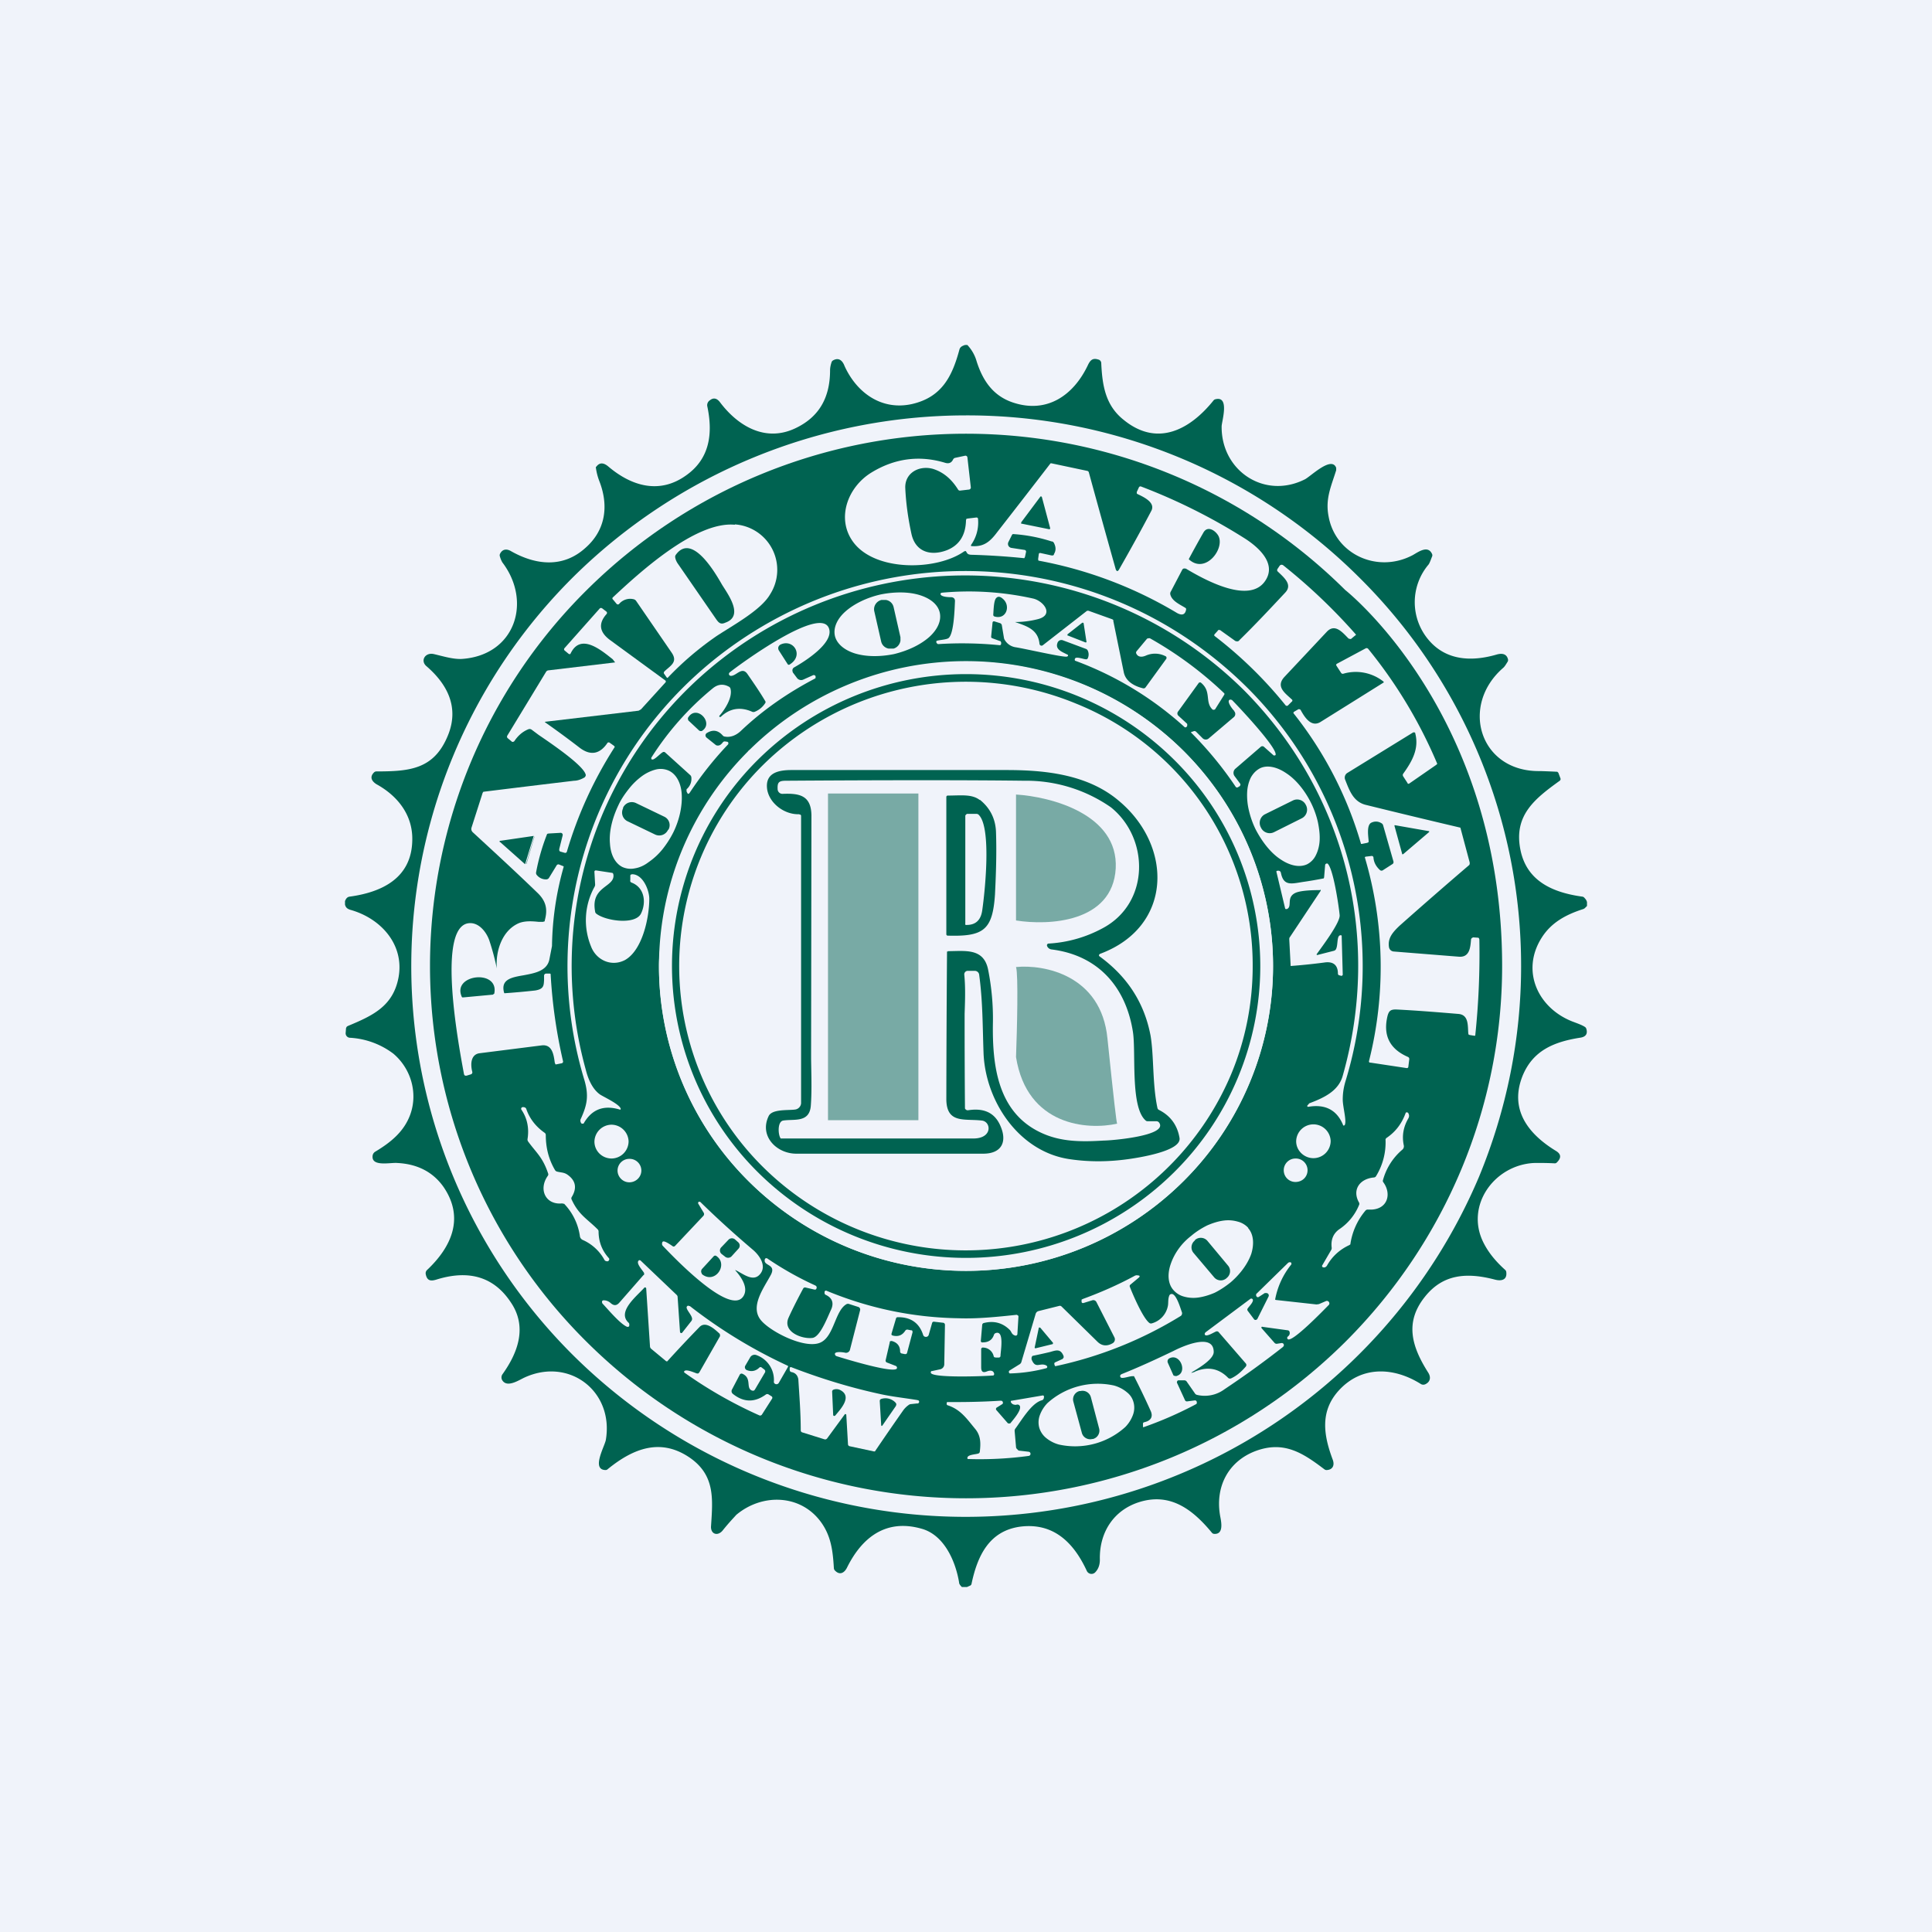
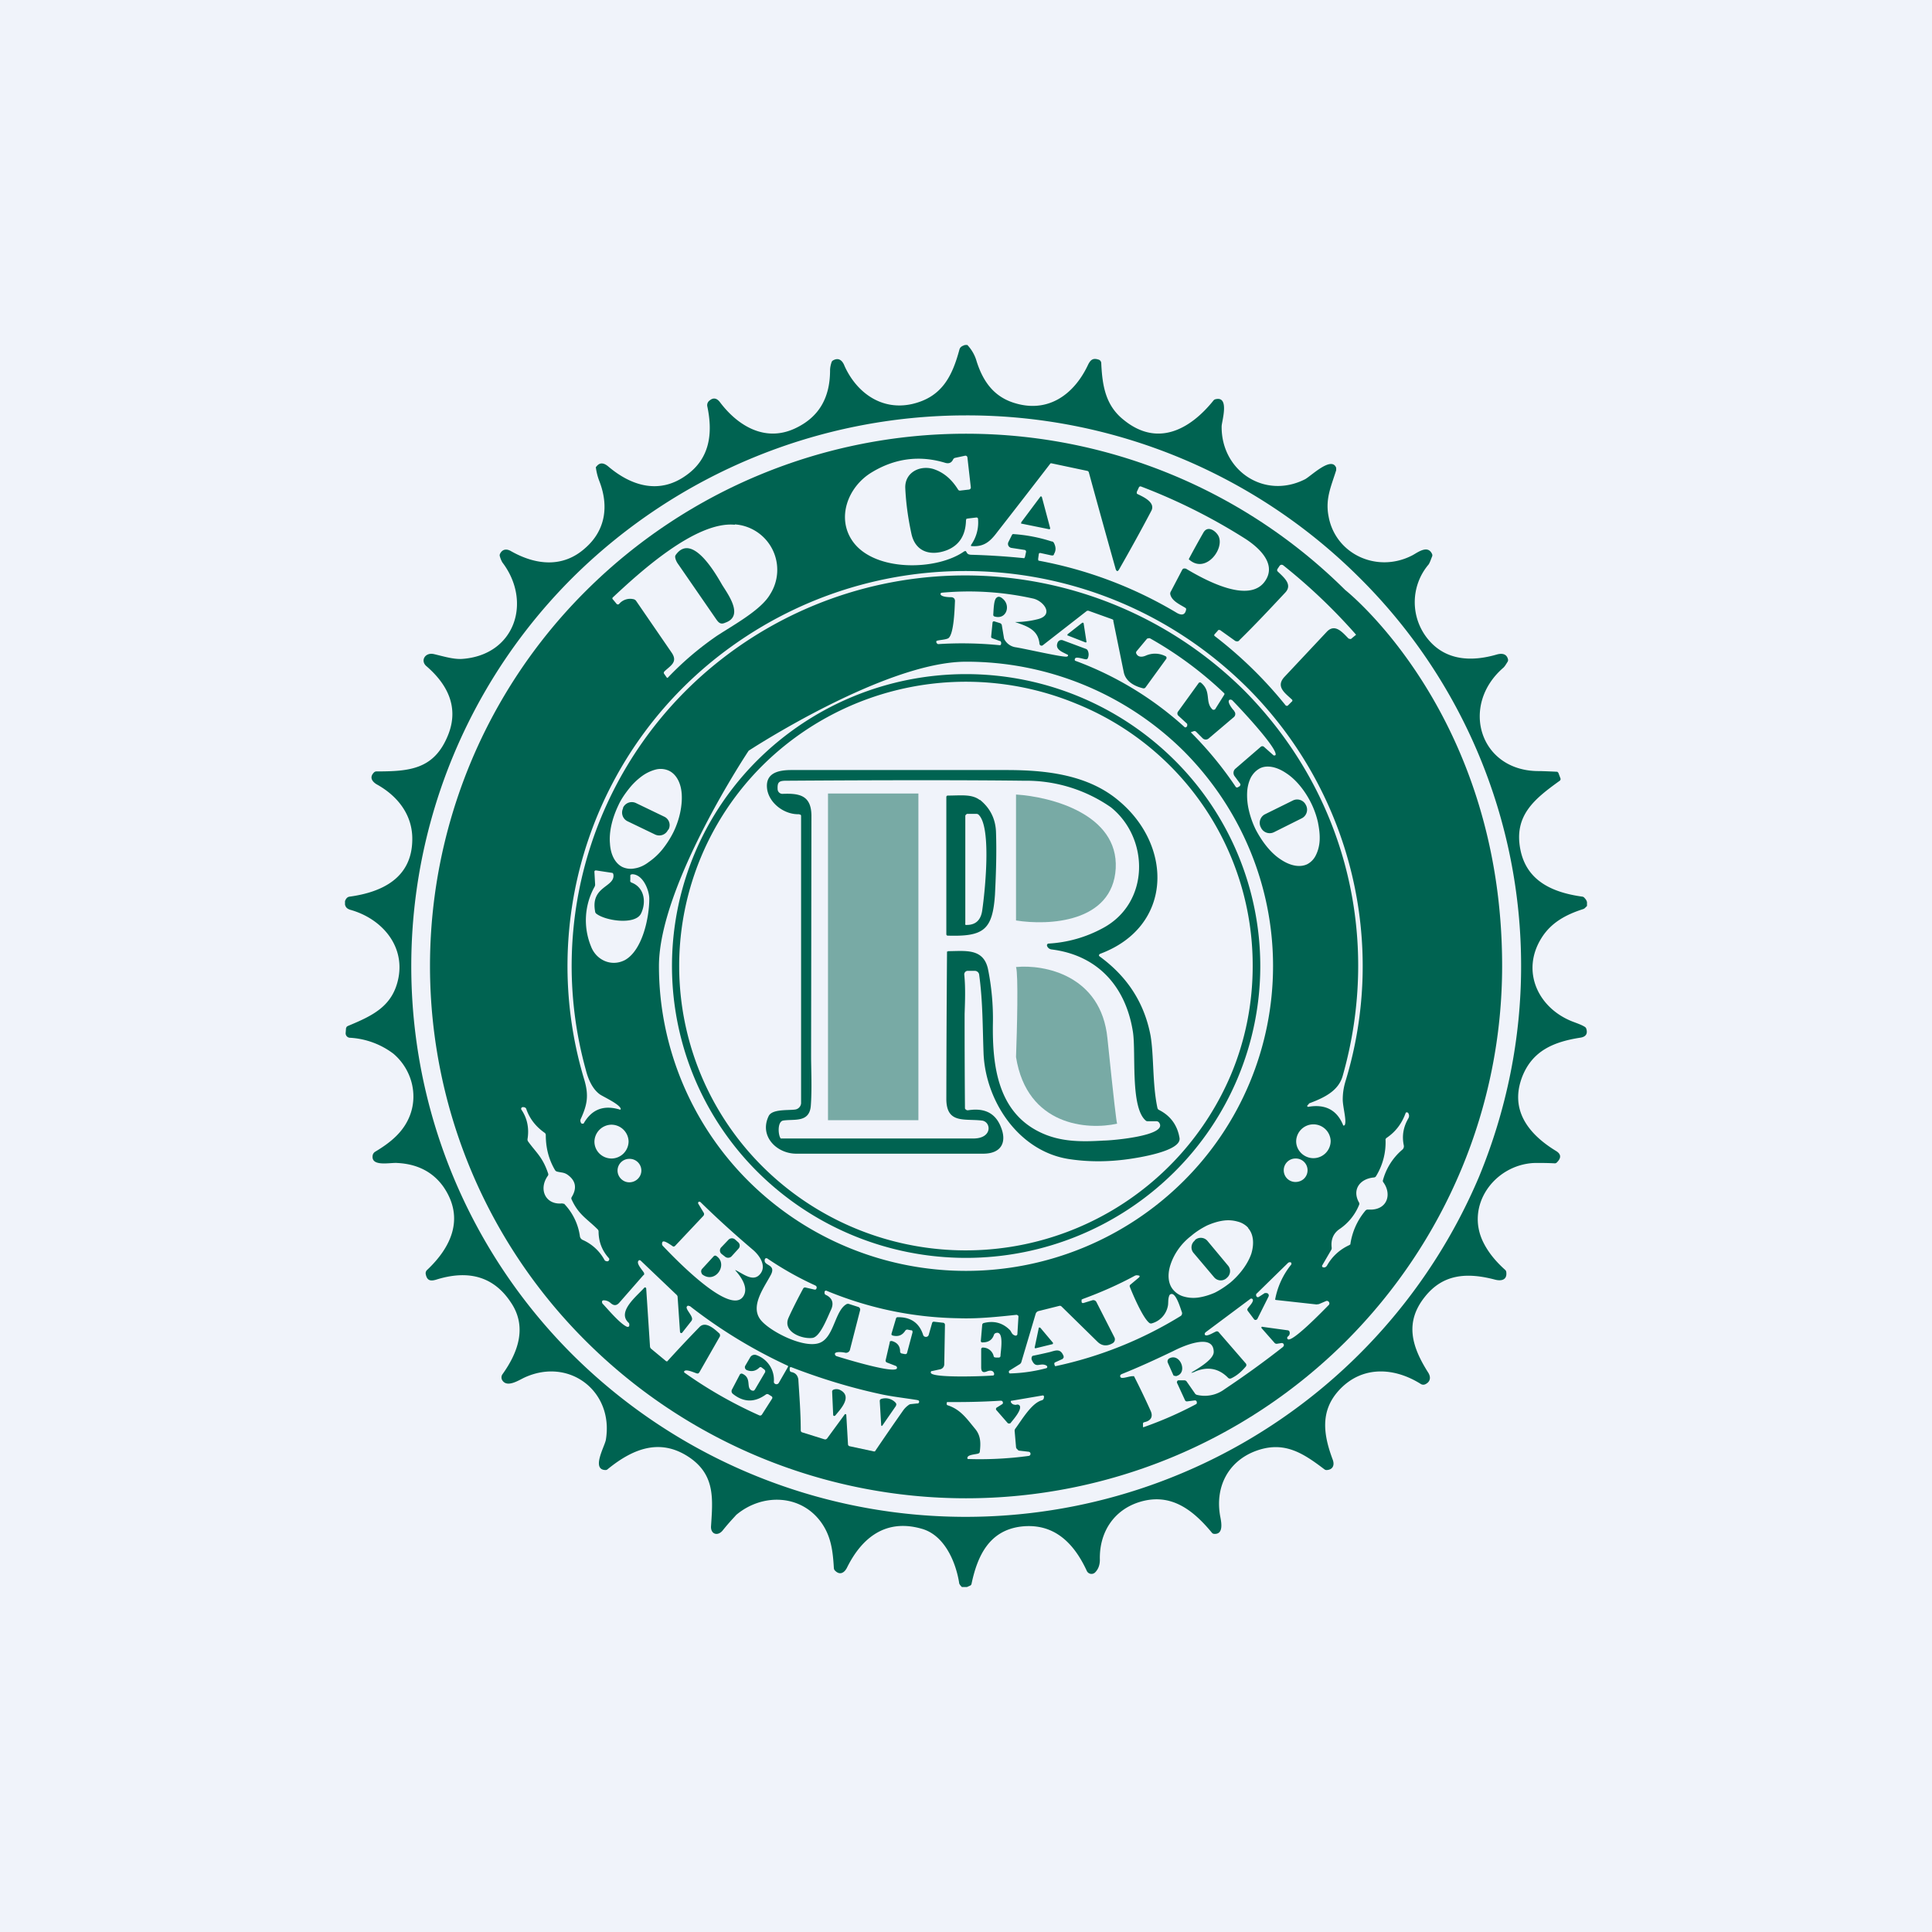
<svg xmlns="http://www.w3.org/2000/svg" width="56" height="56" viewBox="0 0 56 56">
  <path fill="#F0F3FA" d="M0 0h56v56H0z" />
  <path d="M27.97 10h.07c.13.14.22.3.27.48.18.56.48 1 1.06 1.19.97.32 1.74-.2 2.16-1.08.07-.15.14-.22.3-.17a.11.11 0 0 1 .09.1c.03.65.12 1.23.65 1.65.98.8 1.93.28 2.61-.57a.11.11 0 0 1 .06-.03c.4-.09.18.62.17.78-.02 1.29 1.24 2.14 2.42 1.54.18-.1.77-.68.9-.33v.07c-.15.48-.32.83-.22 1.34.2 1.1 1.42 1.66 2.44 1.12.16-.09.44-.3.56-.03a.09.09 0 0 1 0 .07c-.03.07-.06.17-.1.23a1.69 1.69 0 0 0 0 2.19c.5.59 1.23.64 1.98.42.15-.04.28-.02.32.14a.1.1 0 0 1-.01.07c-.04.06-.07.12-.12.17-1.28 1.1-.69 3.03 1.06 3a23.44 23.44 0 0 1 .5.02l.03.03.06.16a.06.06 0 0 1-.02.07c-.72.52-1.34 1-1.14 2 .18.9.92 1.24 1.8 1.36a.1.1 0 0 1 .06.04c.03.03.06.07.07.12v.11l-.05.05a.15.15 0 0 1-.06.04c-.5.16-.93.39-1.21.84-.6.96-.1 2.03.9 2.42.16.06.27.1.35.15a.1.1 0 0 1 .05.06c.05.16-.03.24-.19.26-.75.12-1.36.37-1.66 1.11-.38.96.15 1.67.97 2.17.15.09.16.2.03.33a.08.08 0 0 1-.06.03 8.87 8.87 0 0 0-.61-.01c-1.15.06-2 1.24-1.46 2.31.14.28.35.54.63.79a.1.1 0 0 1 .03.06c.03.23-.14.27-.33.22-.8-.21-1.5-.17-2.03.5-.6.75-.37 1.46.1 2.2.08.13.06.26-.08.33a.14.14 0 0 1-.13 0c-.79-.5-1.73-.54-2.39.19-.54.6-.44 1.28-.17 2 .06.16 0 .29-.17.3a.1.1 0 0 1-.07-.02c-.62-.47-1.17-.84-2-.53-.79.3-1.18 1.04-1.02 1.9.04.2.09.52-.18.5a.09.09 0 0 1-.06-.03c-.56-.68-1.2-1.16-2.08-.9-.77.23-1.19.89-1.17 1.68 0 .16-.05.28-.14.37a.15.15 0 0 1-.24-.05c-.37-.8-.95-1.4-1.92-1.28-.91.12-1.25.85-1.42 1.66a.07.07 0 0 1-.04.05l-.09.04h-.15c-.03-.03-.08-.08-.08-.13-.1-.61-.43-1.38-1.09-1.56-1.02-.29-1.72.24-2.16 1.13-.08.16-.22.23-.36.07a.12.12 0 0 1-.02-.06c-.03-.5-.08-.93-.38-1.34-.59-.8-1.7-.83-2.45-.2-.06.07-.2.21-.4.46-.15.17-.35.09-.33-.14.05-.77.12-1.45-.59-1.96-.85-.6-1.65-.3-2.4.31a.1.1 0 0 1-.06.03c-.43 0-.04-.67 0-.87.24-1.41-1.06-2.41-2.36-1.81-.17.08-.5.3-.64.08a.16.16 0 0 1 0-.17c.46-.64.73-1.39.24-2.1-.48-.72-1.19-.94-2.12-.66-.18.06-.3.06-.34-.15a.13.13 0 0 1 .04-.12c.7-.66 1.09-1.5.48-2.4-.3-.43-.75-.67-1.34-.7-.2-.02-.76.12-.72-.21a.16.16 0 0 1 .08-.12c.45-.27.83-.58 1.01-1.07.23-.63.02-1.34-.49-1.77a2.3 2.3 0 0 0-1.26-.46.13.13 0 0 1-.12-.15l.01-.13.02-.04.03-.02c.72-.3 1.31-.57 1.47-1.4.18-.95-.5-1.72-1.4-1.97-.09-.03-.13-.07-.15-.15v-.1c.03-.08.07-.12.13-.13.96-.13 1.8-.55 1.82-1.63.02-.73-.42-1.29-1.04-1.63-.14-.09-.2-.21-.07-.34a.1.1 0 0 1 .07-.03c.97 0 1.68-.06 2.08-1.06.32-.8-.02-1.47-.64-2-.17-.16-.02-.4.23-.34.26.06.54.15.8.14 1.55-.1 2.05-1.66 1.18-2.8a.76.76 0 0 1-.07-.17.1.1 0 0 1 0-.07c.07-.15.2-.16.33-.08.71.4 1.5.49 2.15-.1.57-.5.69-1.2.4-1.94a1.71 1.71 0 0 1-.1-.4l.02-.02c.1-.13.22-.1.34 0 .67.57 1.49.82 2.27.25.67-.48.77-1.2.6-2a.17.17 0 0 1 .08-.17c.1-.08.2-.06.29.06.52.69 1.31 1.16 2.17.76.69-.32 1.02-.88 1.02-1.69 0-.05.01-.13.04-.22a.1.1 0 0 1 .04-.06c.17-.1.28 0 .34.16.35.77 1.07 1.3 1.96 1.1.86-.2 1.16-.8 1.37-1.58.02-.07.07-.1.16-.13Zm16.12 18a15.84 15.84 0 0 0-4.71-11.28A16.1 16.1 0 0 0 28 12.04a16.21 16.21 0 0 0-11.38 4.68 15.9 15.9 0 0 0 0 22.57 16.16 16.16 0 0 0 26.25-5.18c.8-1.94 1.22-4.01 1.22-6.1Z" fill="#006351" />
  <path d="M43.54 28c0 4.09-1.64 8-4.55 10.9a15.6 15.6 0 0 1-21.98 0 15.34 15.34 0 0 1 0-21.8 15.6 15.6 0 0 1 21.98 0s4.55 3.58 4.55 10.9Zm-6.64 0c0-2.34-.94-4.58-2.6-6.24a8.94 8.94 0 0 0-6.3-2.58c-2.36 0-6.3 2.58-6.3 2.58s-2.6 3.9-2.6 6.24c0 2.34.94 4.59 2.6 6.24a8.94 8.94 0 0 0 12.6 0A8.79 8.79 0 0 0 36.9 28Z" fill="#006351" />
  <path d="M30.5 15.7a4.59 4.59 0 0 0-1.14-.22.07.07 0 0 0-.03.03l-.1.2a.12.12 0 0 0 0 .11.12.12 0 0 0 .08.06l.39.06a.05.05 0 0 1 .04.06l-.03.14-.02.04a20.6 20.6 0 0 0-1.55-.1c-.09-.01-.1-.03-.14-.1a.03.03 0 0 0-.04 0h-.01c-.79.56-2.58.6-3.22-.27-.5-.68-.16-1.6.54-2.02.66-.4 1.37-.5 2.11-.28.12.04.2.01.25-.1a.09.09 0 0 1 .06-.04l.28-.06a.06.06 0 0 1 .06.02l.01.02.1.88a.06.06 0 0 1-.05.06l-.26.03a.06.06 0 0 1-.06-.03c-.2-.32-.44-.51-.73-.6-.4-.11-.82.12-.8.56.02.43.08.87.18 1.33.12.53.57.64 1.02.47.36-.14.55-.43.56-.87l.01-.04.04-.01.25-.03h.02a.06.06 0 0 1 .03.04v.02a1.12 1.12 0 0 1-.2.73.04.04 0 0 0 0 .04h.03c.33.02.51-.12.72-.4a358.95 358.95 0 0 0 1.55-2h.03l1.04.22a.06.06 0 0 1 .04.04 376.49 376.49 0 0 0 .78 2.81c.03.07.06.07.1 0 .32-.56.63-1.12.93-1.69.13-.24-.21-.4-.4-.49a.05.05 0 0 1-.02-.02v-.04l.06-.13a.05.05 0 0 1 .06-.03c1.05.4 2.05.9 3 1.5.38.24.93.71.62 1.21-.45.74-1.8-.02-2.32-.33h-.02a.07.07 0 0 0-.08.03l-.33.63a.12.12 0 0 0-.02.08c.04.2.28.3.44.4l.02.02v.03c-.03.16-.13.17-.26.1a12.09 12.09 0 0 0-4.02-1.52l-.01-.04.02-.15a.04.04 0 0 1 .02-.03h.03l.32.07h.04c.02-.01.03-.02.03-.04.06-.1.06-.2 0-.32a.1.1 0 0 0-.06-.05Zm-.9-.56v.02a.03.03 0 0 0 0 .02h.02l.79.16h.01a.03.03 0 0 0 .02-.02v-.01l-.24-.9a.03.03 0 0 0-.02-.02.03.03 0 0 0-.02 0l-.56.75Zm5.28.3a29.3 29.3 0 0 0-.42.76c0 .01 0 .02.02.03.47.4 1.02-.32.84-.69-.07-.14-.31-.33-.44-.1ZM21.3 15.2a1.32 1.32 0 0 1 1.02 2.03c-.26.45-1.05.88-1.54 1.2a8.98 8.98 0 0 0-1.43 1.22.05.05 0 0 1-.03-.02l-.07-.1a.05.05 0 0 1-.01-.03l.01-.03c.17-.17.41-.27.22-.55l-1.03-1.5a.12.12 0 0 0-.07-.05.42.42 0 0 0-.42.13.05.05 0 0 1-.08 0l-.1-.12a.05.05 0 0 1-.02-.04.05.05 0 0 1 .02-.03c.75-.7 2.39-2.21 3.53-2.1Zm-.37 1.75c-.19-.33-.87-1.52-1.34-.87a.1.1 0 0 0-.02.07c.01.07.04.14.1.22l1.09 1.58c.07.1.13.16.26.1.55-.19.09-.81-.09-1.1Z" fill="#F0F3FA" />
  <path d="M37.09 16.4a.08.08 0 0 1 .05-.03.08.08 0 0 1 .06.02 16.5 16.5 0 0 1 2.1 2v.02l-.02.01-.12.1a.05.05 0 0 1-.03 0l-.04-.01c-.17-.17-.39-.45-.63-.2l-1.22 1.3c-.28.29.01.48.2.66a.04.04 0 0 1 0 .07l-.1.1a.05.05 0 0 1-.08 0 12.1 12.1 0 0 0-2.06-2.01.05.05 0 0 1 0-.04l.1-.11c0-.01.01-.02.03-.02h.03l.42.3c.02.02.05.03.08.03s.05-.01.07-.04c.45-.44.88-.9 1.32-1.37.22-.23-.02-.43-.22-.62a.06.06 0 0 1 0-.07l.06-.09ZM37.95 31.98c.43-.16.85-.36.97-.8 1.13-3.98.1-8.17-2.84-11.15a11.48 11.48 0 0 0-15.17-.92 11.27 11.27 0 0 0-3.93 11.9c.07.28.2.57.42.72.13.08.54.27.59.4 0 .03 0 .04-.03.03-.47-.14-.81 0-1.04.4l-.01.01h-.05c-.04-.04-.05-.1-.02-.15.18-.4.23-.66.1-1.11a11.4 11.4 0 0 1 4.26-12.57c4.65-3.34 11-2.81 15.03 1.27A11.41 11.41 0 0 1 39 31.34c-.06.2-.08.37-.08.53 0 .22.13.66.05.75h-.01a.03.03 0 0 1-.03 0v-.01c-.18-.44-.52-.61-1-.53a.03.03 0 0 1-.04-.02v-.01l.06-.07Z" fill="#F0F3FA" />
  <path d="M29.42 18.03c.35.12.67.22.71.63a.06.06 0 0 0 .1.04l1.27-.99a.08.08 0 0 1 .07 0l.67.24.03.02V18l.3 1.47c.05.28.31.42.56.48a.07.07 0 0 0 .07-.02l.61-.84v-.01a.04.04 0 0 0 0-.03l-.01-.02a.66.66 0 0 0-.58-.03c-.11.05-.24.06-.29-.07a.07.07 0 0 1 .02-.06l.3-.36.04-.01h.04a10.8 10.8 0 0 1 2.16 1.6v.03l-.27.43-.02.01a.05.05 0 0 1-.04 0h-.01c-.24-.22-.02-.53-.35-.79h-.03l-.02.01-.6.83a.09.09 0 0 0 0 .12l.26.24v.01a.05.05 0 0 1 0 .04v.02l-.02.02a.04.04 0 0 1-.06 0 9.72 9.72 0 0 0-3.17-1.92.06.06 0 0 1 0-.06c.03-.07.25.02.32.02a.05.05 0 0 0 .05-.03.26.26 0 0 0 0-.22.09.09 0 0 0-.05-.05l-.67-.25a.12.12 0 0 0-.16.08c-.07.19.15.26.28.33a.03.03 0 0 1 .02.05l-.02.01c-.07.04-1.23-.23-1.5-.27a.44.44 0 0 1-.3-.2.17.17 0 0 1-.03-.07l-.06-.36a.08.08 0 0 0-.06-.07l-.16-.05h-.02a.04.04 0 0 0-.03.03l-.04.4v.04l.03.02.22.08c.01 0 .02 0 .03.02l.01.03c0 .05-.01.08-.06.07a11.01 11.01 0 0 0-1.77-.03.09.09 0 0 1-.05-.05v-.03c-.01-.04.3-.04.36-.1.15-.14.17-.84.18-1.06a.12.12 0 0 0-.02-.08.12.12 0 0 0-.08-.04c-.05 0-.3 0-.32-.09l.01-.03.03-.01a8.55 8.55 0 0 1 2.65.17c.3.07.62.48.12.6a2.7 2.7 0 0 1-.65.08Zm-.36-.68c-.07-.06-.13-.07-.18-.02-.08.07-.08.38-.09.49a.05.05 0 0 0 .04.05c.34.1.48-.32.23-.52Zm1.89 1.03-.01.01v.03h.01l.51.2h.02a.02.02 0 0 0 .01-.03l-.08-.52a.02.02 0 0 0-.02-.02h-.02l-.42.33Z" fill="#F0F3FA" />
-   <path d="M27.24 17.76c.05.23-.06.48-.3.7-.26.23-.62.4-1.03.5-.4.08-.8.08-1.13-.02-.32-.1-.53-.29-.58-.51-.05-.23.06-.49.31-.71.25-.22.62-.4 1.02-.49.4-.08.81-.08 1.13.02.32.1.53.28.58.51Zm-1.34-.17a.27.27 0 0 0-.22-.2h-.13a.28.28 0 0 0-.17.12.27.27 0 0 0-.04.2l.2.88a.27.27 0 0 0 .22.21h.14a.28.28 0 0 0 .2-.23v-.1l-.2-.88ZM20.85 20.74v.04h.04c.26-.25.57-.3.91-.15a.1.1 0 0 0 .08 0 .64.64 0 0 0 .3-.25.05.05 0 0 0 0-.06c-.16-.27-.34-.53-.52-.79-.16-.22-.32.07-.48.06a.06.06 0 0 1-.05-.04.06.06 0 0 1 .02-.06c.3-.24 2.65-1.96 2.88-1.27.14.42-.7.95-1.02 1.13a.1.1 0 0 0-.04.1l.01.04.12.16a.15.15 0 0 0 .18.05l.29-.13a.06.06 0 0 1 .07.03v.04c0 .01 0 .02-.02.03-.8.42-1.52.92-2.15 1.52-.14.13-.3.19-.46.16a.09.09 0 0 1-.06-.03c-.13-.15-.28-.18-.45-.08a.09.09 0 0 0-.05.06.09.09 0 0 0 .03.08l.25.2a.1.1 0 0 0 .08.03c.06 0 .1-.04.14-.09a.07.07 0 0 1 .06-.03l.07.01.02.01a.04.04 0 0 1 .01.04v.02c-.42.44-.79.91-1.12 1.41-.03.04-.05.04-.07 0l-.02-.04v-.04c0-.02 0-.03.02-.04.09-.09.13-.2.12-.32a.1.1 0 0 0-.03-.07l-.73-.66a.06.06 0 0 0-.08 0c-.06.03-.25.24-.3.2h-.02v-.02a.04.04 0 0 1 0-.03 8.42 8.42 0 0 1 1.77-2c.14-.12.3-.15.47-.06a.09.09 0 0 1 .05.05c.08.26-.17.63-.32.8Zm2.04-1.48c.42-.26.11-.75-.26-.58a.13.13 0 0 0-.07.08.13.13 0 0 0 .02.1l.25.39a.04.04 0 0 0 .06.01Zm-2.62 1.92.03.01h.04c.38-.23-.16-.8-.4-.38v.03l.01.04.32.3ZM40.96 21.23l-1.9 1.17a.16.16 0 0 0-.07.2c.12.3.23.64.6.73a249.39 249.39 0 0 0 2.74.66L42.6 25v.04l-.01.03a144.72 144.72 0 0 0-2.02 1.76c-.2.19-.35.36-.31.62a.15.15 0 0 0 .14.13l1.88.15c.33.03.34-.29.36-.51l.02-.03.04-.02.14.01s.02 0 .03.02l.01.03a22.66 22.66 0 0 1-.12 2.79h-.04L42.6 30l-.03-.01-.01-.03c-.02-.22.02-.54-.28-.57-.6-.05-1.21-.1-1.82-.13-.15 0-.2.04-.24.18-.14.57.06.97.6 1.2l.02.02.01.03-.03.24-.01.02-.03.01-1.06-.16h-.02a.04.04 0 0 1-.02-.03v-.01a11.18 11.18 0 0 0-.12-5.91.04.04 0 0 1 .03-.02l.17-.02a.05.05 0 0 1 .05.04c.01.15.08.27.19.37a.07.07 0 0 0 .09 0l.28-.18a.07.07 0 0 0 .02-.07l-.3-1.05a.1.1 0 0 0-.05-.06c-.1-.06-.2-.06-.3-.01-.13.08-.08.38-.07.52v.04l-.04.02-.15.03h-.03a11 11 0 0 0-1.96-3.79.05.05 0 0 1 .02-.04l.12-.07a.05.05 0 0 1 .04 0 .04.04 0 0 1 .03.02c.11.2.3.51.57.35a1081.77 1081.77 0 0 0 1.84-1.15.05.05 0 0 0-.03-.04 1.29 1.29 0 0 0-1.15-.21.06.06 0 0 1-.06-.03l-.13-.2-.01-.02v-.01a.04.04 0 0 1 .02-.03l.84-.45a.06.06 0 0 1 .07.02 13.72 13.72 0 0 1 2 3.33l-.03.03-.78.54a.04.04 0 0 1-.05 0v-.01l-.13-.2a.07.07 0 0 1 0-.07c.26-.36.47-.73.35-1.18v-.01l-.02-.01a.03.03 0 0 0-.03 0Zm-.52 2.69h-.02v.02l.22.8v.02h.03l.75-.64a.02.02 0 0 0 0-.03h-.01l-.97-.17ZM36.9 28c0 2.34-.94 4.59-2.6 6.24a8.94 8.94 0 0 1-12.6 0 8.79 8.79 0 0 1 0-12.48 8.94 8.94 0 0 1 12.6 0A8.79 8.79 0 0 1 36.9 28Zm-.37 0c0-2.24-.9-4.4-2.5-5.98a8.57 8.57 0 0 0-12.06 0 8.42 8.42 0 0 0 0 11.96 8.57 8.57 0 0 0 12.06 0 8.42 8.42 0 0 0 2.5-5.98Z" fill="#F0F3FA" />
  <path d="M36.53 28c0 2.24-.9 4.4-2.5 5.98a8.57 8.57 0 0 1-12.06 0 8.42 8.42 0 0 1 0-11.96 8.57 8.57 0 0 1 12.06 0 8.42 8.42 0 0 1 2.5 5.98Zm-.22 0a8.18 8.18 0 0 0-5.13-7.61 8.37 8.37 0 0 0-9.06 1.78 8.2 8.2 0 0 0 0 11.66 8.35 8.35 0 0 0 13.56-2.68c.42-1 .63-2.07.63-3.15Z" fill="#006351" />
  <path d="M35.78 20.61c-.03-.02-.25-.29-.13-.33h.03l.03.01c.17.17 1.36 1.43 1.26 1.6h-.01a.04.04 0 0 1-.05 0l-.27-.24a.07.07 0 0 0-.1 0l-.73.63a.16.16 0 0 0-.03.21l.17.23a.05.05 0 0 1 0 .04.05.05 0 0 1-.02.03l-.05.03a.05.05 0 0 1-.06-.01 10.5 10.5 0 0 0-1.3-1.58l.02-.02h.02l.05-.02a.08.08 0 0 1 .07.03l.18.18a.13.13 0 0 0 .18 0l.73-.62a.12.12 0 0 0 0-.17Z" fill="#F0F3FA" />
  <path d="M37.89 25.05c-.21.1-.49.05-.77-.14-.28-.18-.53-.5-.72-.86a2.58 2.58 0 0 1-.2-.56 1.88 1.88 0 0 1-.05-.54c.01-.16.05-.3.11-.42.07-.12.15-.2.26-.26.2-.1.48-.05.76.14.28.18.54.5.72.86.09.18.16.38.2.56.04.2.06.37.05.54-.01.16-.05.3-.11.42a.57.57 0 0 1-.25.26Zm-.04-1.72a.28.28 0 0 0-.37-.13l-.81.4a.28.28 0 0 0-.13.37l.01.02a.28.28 0 0 0 .38.13l.8-.4a.28.28 0 0 0 .13-.37l-.01-.02ZM18.04 25.13c-.2-.1-.34-.34-.36-.68-.03-.33.06-.72.24-1.1.08-.18.2-.35.32-.5.12-.15.25-.27.39-.37.13-.09.27-.15.4-.18a.58.58 0 0 1 .36.04c.21.1.35.35.37.68.02.33-.06.73-.24 1.1-.09.18-.2.35-.32.5a1.9 1.9 0 0 1-.4.37c-.13.1-.27.16-.4.18a.58.58 0 0 1-.36-.04Zm1.34-1.09a.27.27 0 0 0-.13-.37l-.81-.39a.28.28 0 0 0-.38.13v.02a.28.28 0 0 0 .12.37l.81.39a.28.28 0 0 0 .37-.13l.02-.02Z" fill="#F0F3FA" />
  <path d="M23.17 23.6c-.41.02-.85-.29-.93-.7-.08-.48.29-.58.7-.58h6.23c1.14 0 2.37.13 3.27.9 1.57 1.32 1.55 3.65-.56 4.43l-.02.02a.04.04 0 0 0 0 .04l.01.01c.81.59 1.3 1.35 1.48 2.3.1.6.05 1.4.2 2.1a.08.08 0 0 0 .04.05c.34.17.54.45.6.82.05.38-1.21.57-1.5.61-.58.08-1.14.08-1.68 0-1.46-.21-2.43-1.65-2.5-3.04-.03-.78-.02-1.52-.13-2.32a.13.13 0 0 0-.13-.1h-.2a.1.1 0 0 0-.07.03.1.1 0 0 0-.03.08c.04.4.02.81.01 1.14a319.43 319.43 0 0 0 .01 2.74.1.1 0 0 0 .06.05.1.1 0 0 0 .04 0c.46-.07.77.08.93.46.2.46.03.8-.5.8h-5.42c-.57 0-1.08-.51-.8-1.09.1-.21.57-.16.77-.19a.2.2 0 0 0 .17-.18v-8.33a.04.04 0 0 0-.03-.04h-.02Zm4.3 3.97c.5 0 1.04-.1 1.17.53.1.5.15 1.03.14 1.55-.02 1.24.14 2.58 1.37 3.17.58.28 1.18.28 1.84.24.22 0 1.91-.14 1.6-.53a.1.1 0 0 0-.08-.03h-.23c-.02 0-.05 0-.07-.02-.45-.38-.28-1.95-.37-2.56-.2-1.3-1-2.23-2.36-2.4a.16.16 0 0 1-.13-.1.06.06 0 0 1 0-.04.05.05 0 0 1 .04-.03 3.73 3.73 0 0 0 1.58-.45c1.36-.73 1.35-2.6.23-3.5a4.3 4.3 0 0 0-2.52-.77c-1.63-.02-3.93-.02-6.9 0-.21 0-.25.05-.24.25a.14.14 0 0 0 .15.13c.49-.02.82.05.83.62l-.01 7c0 .33.03.96-.01 1.44-.05.48-.49.36-.8.41-.17.03-.15.42-.07.52h5.58c.57 0 .52-.49.25-.52-.5-.06-1.02.1-1.03-.61a710.83 710.83 0 0 1 .02-4.29h.03Z" fill="#006351" />
  <path d="M28.4 23.18c.3.24.46.56.47.95.02.6 0 1.2-.03 1.8-.07 1.03-.33 1.22-1.37 1.19a.04.04 0 0 1-.04-.04V23.1a.04.04 0 0 1 .04-.04c.38 0 .7-.05.93.13Zm-.1.41h-.27l-.03.02-.02.03v3.13a.04.04 0 0 0 0 .03.04.04 0 0 0 .04.01c.26 0 .41-.14.45-.42.08-.55.27-2.37-.09-2.76a.1.1 0 0 0-.07-.04Z" fill="#006351" />
-   <path d="M15.06 26.75c-.5.2-.7.81-.66 1.32 0 .02 0 .02 0 0a7.07 7.07 0 0 0-.22-.82c-.08-.22-.26-.46-.5-.49-1.1-.12-.35 3.72-.23 4.38l.01.02a.05.05 0 0 0 .04.02h.02l.13-.04a.06.06 0 0 0 .04-.07c-.06-.23-.04-.5.2-.54l1.82-.23c.3-.03.34.28.37.5a7.04 7.04 0 0 0 .02.05.05.05 0 0 0 .03 0l.15-.03a.05.05 0 0 0 .04-.06 14.82 14.82 0 0 1-.36-2.53.05.05 0 0 0-.04-.01h-.09a.06.06 0 0 0-.06.06v.13c-.01.16-.01.26-.26.3a21.37 21.37 0 0 1-.89.08l-.01-.02c-.1-.38.21-.44.56-.5.32-.06.67-.12.75-.44l.08-.41a8.8 8.8 0 0 1 .34-2.3.05.05 0 0 0-.03-.02l-.1-.04a.06.06 0 0 0-.08.03l-.22.36a.1.1 0 0 1-.08.04.34.34 0 0 1-.28-.14.1.1 0 0 1-.01-.07 6 6 0 0 1 .32-1.11l.04-.01.35-.02a.06.06 0 0 1 .06.05v.02l-.1.4v.04l.02.03.14.04a.05.05 0 0 0 .06-.03 11.73 11.73 0 0 1 1.39-3.04l-.02-.03-.14-.1h-.01a.04.04 0 0 0-.04.01c-.22.33-.49.38-.8.15a26.64 26.64 0 0 0-1.02-.75l.02-.01 2.7-.32.07-.04.7-.77a.05.05 0 0 0 .02-.04.05.05 0 0 0-.02-.03l-1.6-1.17c-.31-.23-.34-.48-.1-.75a.05.05 0 0 0 0-.07l-.13-.1-.03-.01-.03.01-1.03 1.16a.05.05 0 0 0 0 .06l.12.1a.04.04 0 0 0 .03.01h.02l.01-.02c.29-.6.88-.1 1.22.17a7.87 7.87 0 0 0 .07.09l-1.93.23a.09.09 0 0 0-.07.04l-1.13 1.86a.06.06 0 0 0 .02.07l.12.1a.05.05 0 0 0 .04 0 .05.05 0 0 0 .03-.02c.1-.15.23-.27.4-.34a.1.1 0 0 1 .1.01l.2.15c.47.32 1.34.92 1.37 1.17l-.01.03-.02.03c-.1.06-.21.1-.31.1a553.64 553.64 0 0 0-2.63.32l-.02.03-.32 1a.13.13 0 0 0 .03.14c.64.59 1.27 1.17 1.88 1.76.25.24.3.48.21.8 0 .02 0 .03-.02.03l-.03.01h-.13c-.19-.02-.38-.03-.55.03Zm.16-1.7-.72-.64a.02.02 0 0 1 0-.04h.01l.96-.14m-.25.82Zm0 0h.02-.01Zm.02 0Zm0 0Zm.25-.81v.02l-.23.78h-.01m-1.87 3.84c-.27-.64 1.07-.79.95-.1 0 .02-.01.03-.02.03l-.02.02-.86.08h-.03a.05.05 0 0 1-.02-.03ZM38.26 25.8c-.37 0-.6.03-.71.08-.28.13-.08.4-.25.47h-.03a.03.03 0 0 1-.02-.02L37 25.28a.04.04 0 0 1 0-.03.04.04 0 0 1 .03-.01c.05-.01.09.01.1.07.08.39.32.3.66.25a11.11 11.11 0 0 0 .58-.1l.01-.03.03-.36a.05.05 0 0 1 .05-.04h.02c.17.15.33 1.27.35 1.49.03.21-.52.93-.66 1.13a.02.02 0 0 0 0 .03h.02l.47-.12a.1.1 0 0 0 .06-.04c.07-.12.02-.4.13-.41a.04.04 0 0 1 .03 0l.01.02v.02l.03 1.09v.02l-.02.02a.04.04 0 0 1-.04 0l-.04-.01a.05.05 0 0 1-.04-.05c0-.26-.15-.36-.4-.32a17.57 17.57 0 0 1-.97.1v-.01l-.04-.76c0-.02 0-.05.02-.07l.89-1.34c0-.02 0-.03-.02-.03Z" fill="#F0F3FA" />
  <path d="M18.32 25.34c.32 0 .5.47.5.71 0 .55-.2 1.5-.71 1.78-.39.2-.83 0-.98-.4a2 2 0 0 1 .1-1.72.13.13 0 0 0 .02-.07l-.02-.36a.04.04 0 0 1 .03-.05h.02l.46.07s.02 0 .03.02l.01.03c.05.37-.67.33-.53 1.07 0 .03.02.05.03.06.26.21 1.13.34 1.3 0 .16-.33.1-.76-.28-.9a.06.06 0 0 1-.03-.03.06.06 0 0 1 0-.04v-.12c0-.02 0-.03.02-.04l.03-.01ZM16.31 34.88c-.5.06-.71-.41-.43-.8a.07.07 0 0 0 .01-.06c-.16-.48-.34-.6-.58-.93a.1.1 0 0 1-.02-.07c.05-.3 0-.6-.18-.86a.05.05 0 0 1 .05-.07c.05 0 .09.02.1.07.1.28.28.5.52.67a.08.08 0 0 1 .04.07c0 .36.08.7.27 1.02a.1.1 0 0 0 .06.04c.12.03.2.02.3.09.24.17.28.39.12.65a.07.07 0 0 0 0 .07c.2.44.45.56.75.86a.09.09 0 0 1 .03.06c0 .3.1.56.3.78a.05.05 0 0 1 0 .06.05.05 0 0 1-.04.03c-.04 0-.08-.01-.1-.06a1.33 1.33 0 0 0-.62-.56.14.14 0 0 1-.08-.1 1.7 1.7 0 0 0-.46-.95h-.04ZM39.57 35.1a1.94 1.94 0 0 0-.43.97l-.03.02c-.28.13-.5.33-.65.6-.03.04-.07.06-.12.04a.04.04 0 0 1-.01-.06l.25-.43a.11.11 0 0 0 .02-.07c-.03-.24.05-.42.22-.54a1.55 1.55 0 0 0 .58-.72v-.04c-.22-.37 0-.7.42-.74a.08.08 0 0 0 .06-.03 1.87 1.87 0 0 0 .28-1.08l.02-.03c.27-.18.45-.42.56-.72l.01-.02a.04.04 0 0 1 .05 0c.01 0 .02 0 .02.02.03.04.03.1 0 .15-.14.24-.19.5-.13.78a.13.13 0 0 1-.05.13 1.76 1.76 0 0 0-.56.9l.01.03c.25.33.14.77-.32.8h-.14a.1.1 0 0 0-.06.04ZM17.73 33.58a.5.5 0 0 0 .49-.5.5.5 0 0 0-.5-.48.5.5 0 0 0-.49.49c0 .27.22.49.5.49ZM38.07 33.57a.5.5 0 0 0 .5-.5.5.5 0 0 0-.5-.48.5.5 0 0 0-.5.49c0 .27.23.49.5.49ZM18.24 34.27c.2 0 .35-.16.35-.34a.34.34 0 0 0-.35-.34.34.34 0 0 0-.34.34c0 .18.15.34.34.34ZM37.55 34.26c.2 0 .35-.15.35-.34a.34.34 0 0 0-.35-.34.34.34 0 0 0-.34.34c0 .19.15.34.34.34ZM21.32 36.83c.16.18.37.48.24.72-.36.67-2.1-1.18-2.35-1.44a.08.08 0 0 1-.02-.06.08.08 0 0 1 .02-.06c.05-.04.24.1.3.14a.06.06 0 0 0 .06-.02l.82-.87a.08.08 0 0 0 0-.1l-.15-.25a.04.04 0 0 1 .03-.06l.03.01c.5.49 1.01.95 1.54 1.4.18.16.38.45.2.68-.2.26-.5 0-.71-.1-.03-.02-.03-.01-.01 0Zm.08-.63a.13.13 0 0 0 0-.19l-.09-.08a.14.14 0 0 0-.2.01l-.2.21a.13.13 0 0 0 .01.2l.09.07a.14.14 0 0 0 .19 0l.2-.22Zm-1.03.75c.37.26.74-.3.4-.54a.06.06 0 0 0-.08 0l-.34.37a.11.11 0 0 0-.01.13c0 .02.02.03.03.04ZM36.18 35.6c.15.17.18.44.09.74-.1.29-.32.59-.6.83-.15.12-.3.22-.46.3-.16.07-.33.12-.48.14a1 1 0 0 1-.42-.03.61.61 0 0 1-.3-.19c-.15-.17-.18-.44-.08-.74.1-.3.3-.6.6-.83.14-.12.3-.22.46-.3.16-.07.32-.12.47-.14a1 1 0 0 1 .42.03c.12.03.23.1.3.18Zm-1.18.37a.25.25 0 0 0-.17-.09.25.25 0 0 0-.19.06l-.01.02a.25.25 0 0 0-.04.35l.6.71a.25.25 0 0 0 .36.03l.01-.01a.25.25 0 0 0 .04-.35l-.6-.72Z" fill="#F0F3FA" />
  <path d="m27.02 38.34-.1.35a.08.08 0 0 1-.08.06.08.08 0 0 1-.08-.05c-.11-.35-.36-.53-.75-.52a.05.05 0 0 0-.04.04l-.13.44v.03l.03.02c.16.04.28 0 .37-.14a.07.07 0 0 1 .07-.03l.1.02h.02a.05.05 0 0 1 .02.04v.02l-.16.6a.05.05 0 0 1-.04.03h-.02l-.1-.02a.06.06 0 0 1-.04-.06c0-.16-.09-.26-.24-.3h-.02a.05.05 0 0 0-.04.02v.02l-.12.52a.06.06 0 0 0 .03.06l.26.1a.06.06 0 0 1 .04.06c0 .2-1.56-.28-1.75-.34a.07.07 0 0 1-.05-.07c.01-.08.27-.04.3-.03a.12.12 0 0 0 .14-.1l.29-1.13a.08.08 0 0 0-.06-.1l-.25-.08a.1.1 0 0 0-.08 0c-.33.18-.36.9-.73 1.1-.43.24-1.49-.3-1.76-.64-.32-.4.1-.94.3-1.32.15-.31-.24-.24-.18-.44a.04.04 0 0 1 .04-.03h.02c.44.3.9.56 1.38.78.05.02.08.05.05.11l-.02.02h-.03l-.26-.06a.06.06 0 0 0-.07.03c-.22.41-.36.7-.43.86-.16.4.4.61.7.57.21-.03.4-.51.53-.8.1-.2.05-.36-.15-.45a.06.06 0 0 1-.03-.05v-.03a.04.04 0 0 1 .04-.04h.01c1.23.51 2.51.78 3.84.8.53.02 1.12-.04 1.68-.1l.02.01a.05.05 0 0 1 .03.03v.02l-.03.49a.05.05 0 0 1-.07.05c-.1-.03-.1-.11-.15-.16-.2-.2-.45-.28-.76-.2a.06.06 0 0 0-.04.05l-.04.46v.02a.05.05 0 0 0 .03.03h.02c.17 0 .28-.07.33-.22a.08.08 0 0 1 .05-.05c.26-.09.14.54.14.66a.05.05 0 0 1-.05.05h-.08l-.05-.01a.07.07 0 0 1-.02-.04.32.32 0 0 0-.31-.24h-.02l-.01.01a.04.04 0 0 0-.02.03v.53c0 .13.05.17.17.12.1-.04.18-.02.2.05a.05.05 0 0 1-.02.07h-.02c-.2.02-1.76.08-1.79-.08v-.02a.05.05 0 0 1 .02-.03h.02l.23-.05a.15.15 0 0 0 .12-.14l.02-1.15a.06.06 0 0 0-.06-.06l-.26-.03a.05.05 0 0 0-.05.03ZM18.18 38.46c-.2-.08-.55-.5-.72-.68l-.01-.03v-.03a.05.05 0 0 1 .05-.03.3.3 0 0 1 .2.08c.09.08.17.08.25-.01l.7-.8c.02 0 .02-.02.02-.03v-.03c-.05-.09-.24-.28-.16-.36l.01-.01a.04.04 0 0 1 .03 0h.01l1.05 1a.1.1 0 0 1 .03.05l.07 1.02a.04.04 0 0 0 .03.04.04.04 0 0 0 .04-.02l.26-.33a.1.1 0 0 0 .02-.07c-.01-.12-.22-.3-.14-.36.01-.01.02-.02.04-.01l.04.01a14.46 14.46 0 0 0 2.84 1.73.05.05 0 0 1 0 .03l-.27.47a.08.08 0 0 1-.12.01.07.07 0 0 1-.02-.04.76.76 0 0 0-.5-.78.15.15 0 0 0-.19.07l-.14.24a.09.09 0 0 0 .04.12c.14.06.27.03.37-.07a.05.05 0 0 1 .07 0l.08.06.02.03v.04l-.3.51-.03.03h-.04c-.21-.06 0-.36-.29-.49a.06.06 0 0 0-.08.03l-.22.42a.1.1 0 0 0 .02.13c.31.25.63.26.96.02a.07.07 0 0 1 .08 0l.08.05a.05.05 0 0 1 .02.07l-.3.47-.03.02h-.03a12.64 12.64 0 0 1-2.19-1.25v-.03c.05-.08.3.04.37.06h.04l.03-.03.6-1.05v-.04l-.01-.03c-.13-.12-.4-.38-.58-.2a37.8 37.8 0 0 0-.94 1c-.02 0-.03 0-.05-.02l-.41-.34a.1.1 0 0 1-.04-.08l-.11-1.68a.03.03 0 0 0-.02-.02.03.03 0 0 0-.03 0c-.21.24-.81.7-.46 1.02a.07.07 0 0 1 .02.06v.02a.04.04 0 0 1-.04.04h-.02ZM34.63 39.76c.37-.16.7-.1.97.18a.08.08 0 0 0 .09.01c.17-.08.3-.2.42-.34a.07.07 0 0 0 0-.09l-.78-.9a.07.07 0 0 0-.07-.03c-.07.02-.3.18-.34.09v-.03l.02-.03 1.3-.97a.05.05 0 0 1 .06 0c.07.06-.1.22-.13.27a.06.06 0 0 0 0 .08l.18.24a.05.05 0 0 0 .07.01l.02-.01.33-.66a.07.07 0 0 0-.06-.1h-.05l-.17.11a.05.05 0 0 1-.06 0l-.02-.03v-.05l.92-.9c.02-.02.05-.03.08-.02l.02.01v.02a.04.04 0 0 1 0 .03 2.26 2.26 0 0 0-.47 1.02l.02.01 1.18.13.07-.01.21-.09a.07.07 0 0 1 .08.03.07.07 0 0 1 0 .08c-.13.13-1.1 1.14-1.2.99a.05.05 0 0 1 .01-.07c.05-.04.06-.08.05-.13a.06.06 0 0 0-.05-.05l-.73-.1a.03.03 0 0 0-.03 0 .03.03 0 0 0 0 .04l.37.42a.08.08 0 0 0 .07.03l.13-.02a.06.06 0 0 1 .07.08l-.02.03c-.56.44-1.13.85-1.7 1.23a.96.96 0 0 1-.8.16.1.1 0 0 1-.06-.05l-.23-.33a.08.08 0 0 0-.07-.04h-.18a.05.05 0 0 0-.03.03.05.05 0 0 0 0 .05l.23.5a.06.06 0 0 0 .06.03l.23-.03.03.01.02.03v.05l-.02.02a10.85 10.85 0 0 1-1.53.67l-.01-.01V41.27c0-.01 0-.03.02-.04l.03-.01c.18-.04.25-.16.17-.33a21.9 21.9 0 0 0-.48-1 .07.07 0 0 0-.03 0c-.09-.01-.32.09-.36.03a.06.06 0 0 1 0-.07l.03-.02c.5-.2 1-.43 1.5-.67.25-.13 1.16-.54 1.17.02.01.2-.38.44-.56.55-.12.07-.12.08.02.03Zm-.56.13c.38-.06.15-.68-.17-.52a.1.1 0 0 0-.05.05.1.1 0 0 0 0 .08l.16.36.02.02h.04ZM30.83 39.31c-.09-.23-.22-.17-.4-.12a14.64 14.64 0 0 1-.5.11.09.09 0 0 0-.03.07v.03c.12.3.24.08.43.18l.02.02a.04.04 0 0 1-.03.06 4.56 4.56 0 0 1-1.05.15.05.05 0 0 1 0-.09l.29-.18a.12.12 0 0 0 .05-.08l.41-1.38a.12.12 0 0 1 .09-.08l.6-.15a.07.07 0 0 1 .06.02l1.04 1.02c.12.12.27.14.43.05a.13.13 0 0 0 .06-.18l-.52-1.02a.1.1 0 0 0-.12-.05l-.26.08h-.02a.04.04 0 0 1-.03-.04v-.06l.04-.02c.52-.19 1.02-.41 1.5-.67a.13.13 0 0 1 .1-.01c.05 0 .06.03.01.07l-.24.2a.05.05 0 0 0-.01.06c.02.06.36.9.57 1.05a.08.08 0 0 0 .06.01.65.65 0 0 0 .47-.5c.02-.08 0-.2.04-.3a.07.07 0 0 1 .05-.05c.15-.05.28.43.32.53a.1.1 0 0 1-.03.1 11.47 11.47 0 0 1-3.64 1.46.05.05 0 0 1-.02-.03l-.01-.03v-.03l.02-.02.22-.1.03-.04v-.04Zm-.84-.25a.02.02 0 0 0 .02.02h.01l.49-.12a.02.02 0 0 0 .01-.02.02.02 0 0 0 0-.02l-.37-.44h-.04v.01l-.12.57ZM24.53 41.01V41l-.02-.01a.02.02 0 0 0-.02 0l-.52.71-.03.02h-.04l-.64-.2a.06.06 0 0 1-.05-.06c0-.5-.04-1-.07-1.48-.02-.12-.09-.19-.2-.21a.06.06 0 0 1-.05-.06v-.07l.02-.01a.03.03 0 0 1 .03 0c.83.32 1.67.58 2.54.77.35.08.73.12 1.1.18l.04.01a.05.05 0 0 1-.04.09l-.19.02a.14.14 0 0 0-.06.03.66.66 0 0 0-.15.15 80.5 80.5 0 0 0-.82 1.19h-.03l-.7-.15a.06.06 0 0 1-.05-.05l-.05-.86Zm-.16-.71a.24.24 0 0 0-.21-.02.06.06 0 0 0-.04.06l.03.67a.03.03 0 0 0 .02.03.04.04 0 0 0 .04-.01c.14-.17.5-.54.16-.73Zm1.6.37a.4.4 0 0 0-.43-.12.06.06 0 0 0-.04.06l.04.67c0 .06.02.07.05.02l.38-.55.01-.04c0-.02 0-.03-.02-.04Z" fill="#F0F3FA" />
-   <path d="M32.86 40.66a.6.6 0 0 1-.02.35.99.99 0 0 1-.22.35 2.17 2.17 0 0 1-1.93.51 1 1 0 0 1-.38-.2.6.6 0 0 1-.19-.3.6.6 0 0 1 .02-.35.99.99 0 0 1 .22-.35 2.18 2.18 0 0 1 1.93-.51 1 1 0 0 1 .38.2c.1.08.16.18.19.3Zm-1.24-.16a.25.25 0 0 0-.3-.18h-.03a.25.25 0 0 0-.18.3l.25.92a.25.25 0 0 0 .3.17h.02a.25.25 0 0 0 .18-.3l-.24-.91Z" fill="#F0F3FA" />
  <path d="M28.4 42.08c.03-.25.03-.47-.14-.67-.24-.29-.42-.56-.8-.68l-.02-.02v-.04l.01-.03h.03c.4 0 .9 0 1.52-.04.04 0 .06.01.07.05v.03l-.02.02-.16.1a.04.04 0 0 0-.02.04v.02l.34.39a.05.05 0 0 0 .04.01.05.05 0 0 0 .04-.01c.06-.08.39-.44.24-.53a.1.1 0 0 0-.08 0c-.07 0-.12-.02-.15-.08a.04.04 0 0 1 .01-.04h.02l.88-.15a.04.04 0 0 1 .05.02v.02c0 .05-.02.09-.07.1-.3.09-.58.58-.76.82a.1.1 0 0 0-.02.07l.04.46c0 .02.01.05.04.07.02.03.04.04.07.04l.26.03a.06.06 0 0 1 .05.06.06.06 0 0 1-.05.06 10.55 10.55 0 0 1-1.77.09.04.04 0 0 1-.01-.03c0-.1.24-.1.32-.13a.06.06 0 0 0 .04-.05Z" fill="#F0F3FA" />
  <path fill="#006351" fill-opacity=".5" d="M24 23h2.62v9.47H24zM32.34 25.17c.08-1.58-1.9-2.08-2.89-2.14v3.65c.93.15 2.8.07 2.89-1.51ZM32.1 30.1c-.18-1.84-1.84-2.15-2.65-2.07.07.2.03 1.82 0 2.61.32 2 2.08 2.12 2.93 1.93-.02-.05-.09-.63-.28-2.47Z" />
</svg>